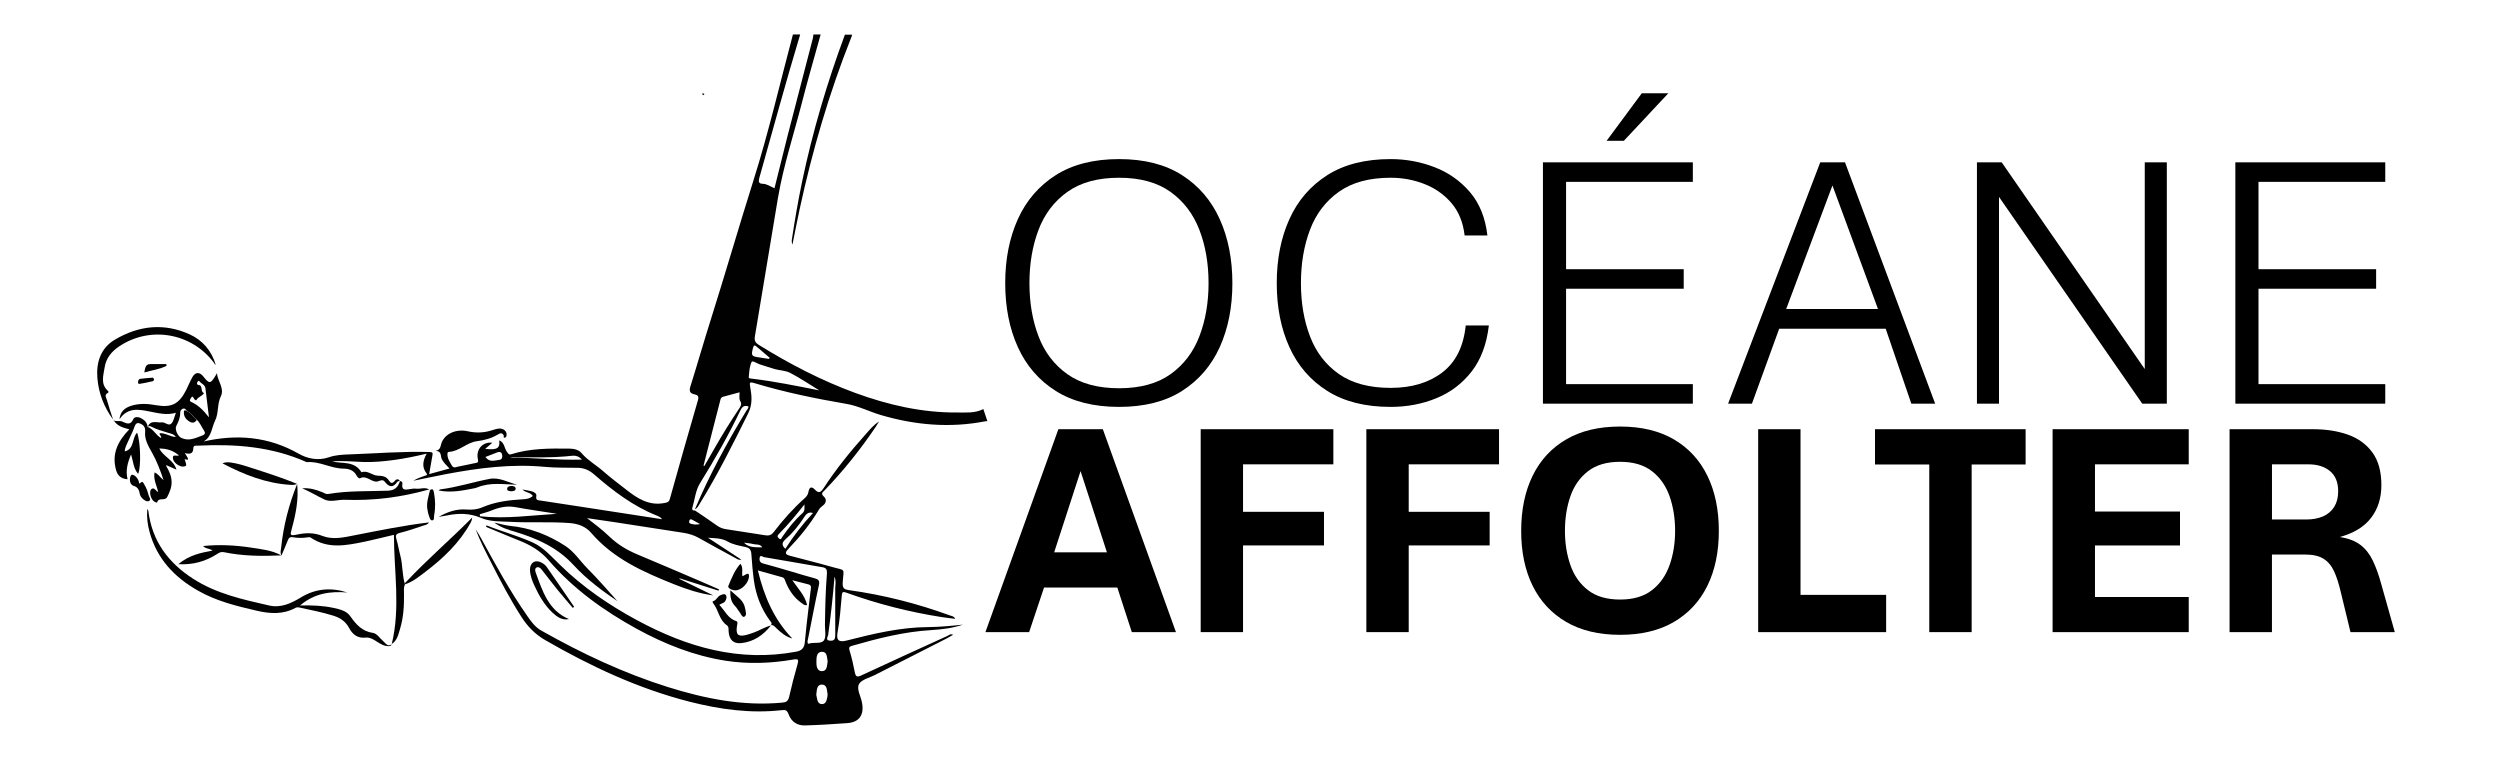
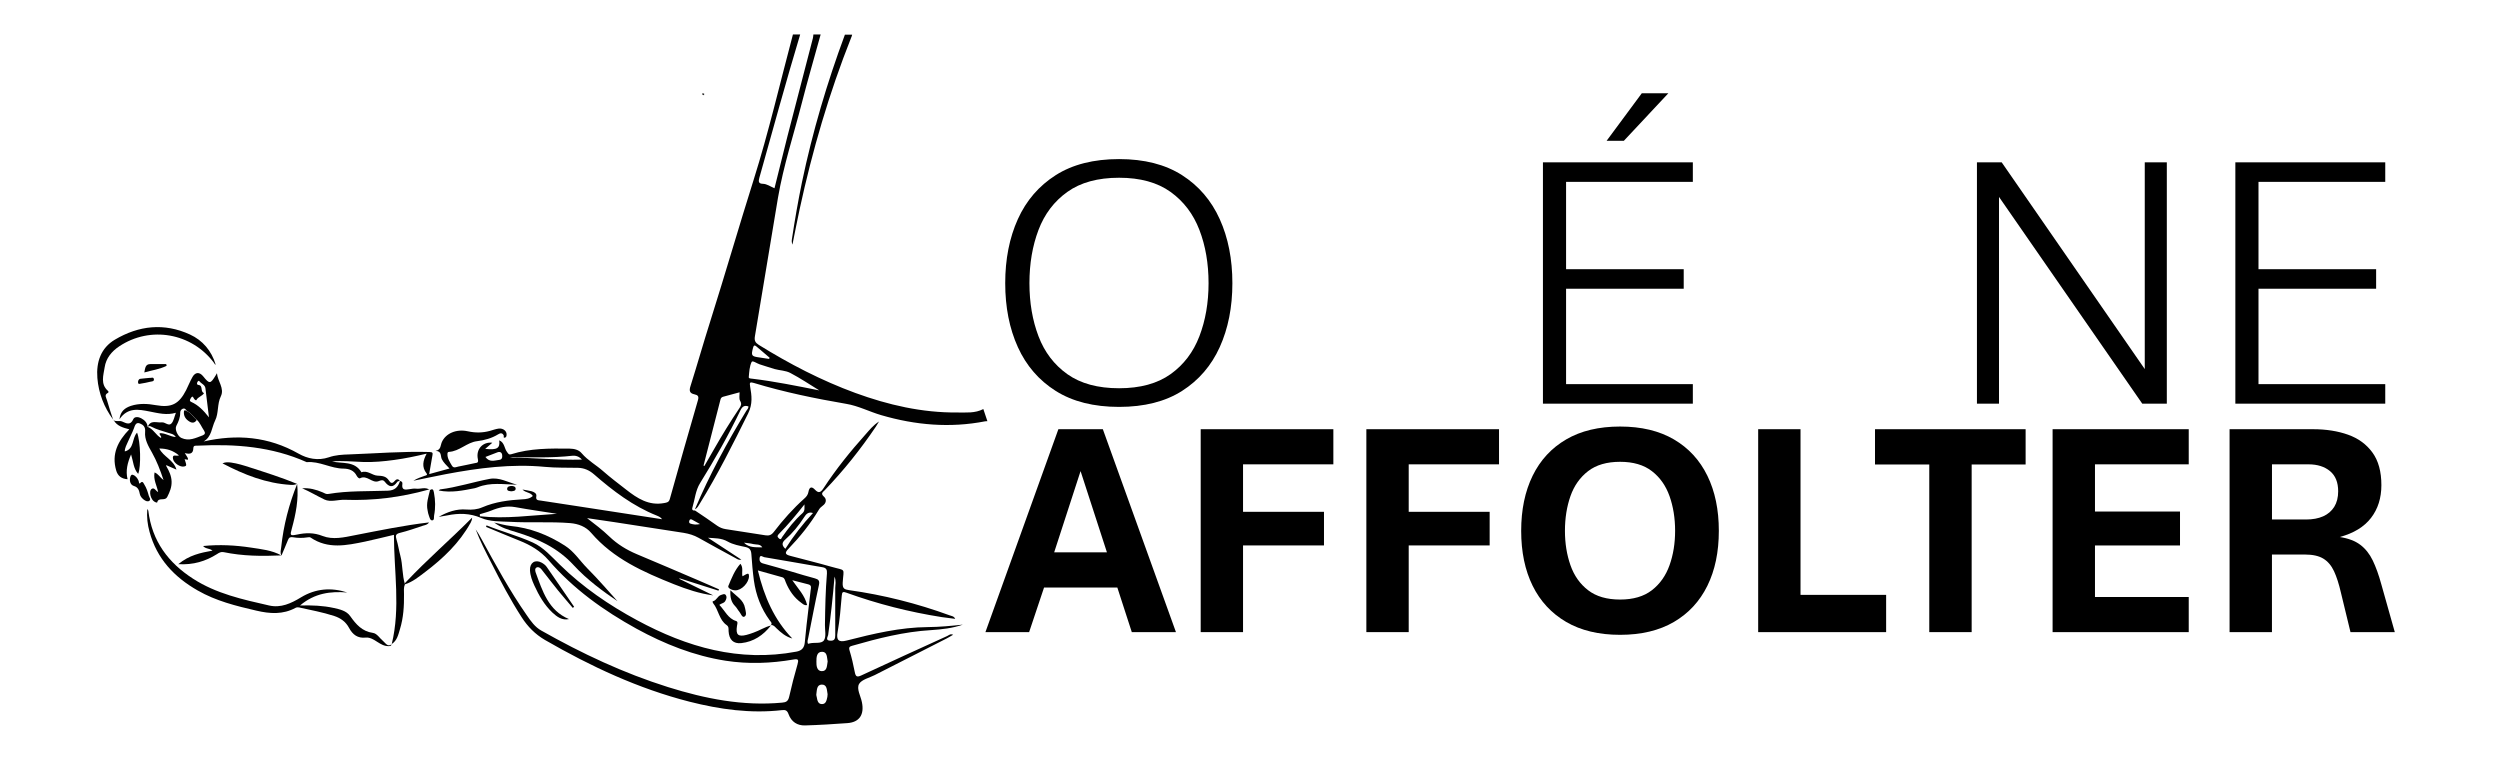
<svg xmlns="http://www.w3.org/2000/svg" version="1.1" id="Layer_1" x="0px" y="0px" viewBox="0 0 813.53 247.24" style="enable-background:new 0 0 813.53 247.24;" xml:space="preserve">
  <style type="text/css">
	.st0{fill:none;}
	.st1{fill:#010101;}
</style>
  <g>
    <g>
      <g>
        <path class="st0" d="M248.66,181.26c6.3,1.06,12.61,2.23,18.94,3.27c1.25,0.23,1.58,0.8,1.48,2.02     c-0.44,5.58-0.54,11.15-0.65,16.76c-0.03,1.69,0.47,3.71-0.29,4.95c-0.78,1.27-3.01,0.7-4.57,1.04c-0.23,0.05-0.44,0.1-0.67,0.16     c-0.31-0.75-0.03-1.3,0.08-1.89c1.14-5.76,2.23-11.49,3.48-17.2c0.34-1.48-0.16-1.89-1.35-2.23c-2.46-0.67-4.9-1.43-7.37-2.13     c-3.14-0.91-6.28-1.87-9.44-2.7c-1.04-0.29-1.27-1.01-1.19-1.79C247.28,180.3,248.17,181.18,248.66,181.26z" />
      </g>
      <g>
-         <path class="st0" d="M248.06,178.12c-2.08-0.08-4.25,0.23-5.94-1.53c1.04,0.13,2.08,0.23,3.09,0.47     C246.14,177.29,247.34,176.98,248.06,178.12z" />
-       </g>
+         </g>
      <g>
        <path class="st0" d="M267.44,222.79c1.79-0.03,1.63,1.87,1.89,3.14c-0.03,0.36-0.03,0.65-0.08,0.88     c-0.26,1.04-0.42,2.31-1.71,2.33c-1.32,0.03-1.53-1.19-1.74-2.28c-0.05-0.26-0.16-0.52-0.1-0.78     C265.86,224.73,265.7,222.81,267.44,222.79z" />
      </g>
      <g>
        <path class="st0" d="M267.41,218.38c-1.58-0.03-1.74-1.84-1.74-3.11c0.03-1.32,0.05-3.22,1.87-3.19     c1.66,0.03,1.53,1.84,1.82,3.14C269.1,216.56,269.26,218.43,267.41,218.38z" />
      </g>
      <g>
        <path class="st0" d="M49.35,138.92c1.74,0.91,3.66,1.35,5.5,2c0.83,0.29,1.79,0.36,2.41,1.35c-1.89-0.1-3.45-1.4-5.24-1.25     c-0.18,0.7,0.73,0.88,0.42,1.56c-1.69-0.93-2.49-2.93-4.33-3.61C48.5,138.56,48.91,138.71,49.35,138.92z" />
      </g>
      <g>
        <path class="st0" d="M225.18,169.12c0.78,0.42,1.53,0.86,2.62,1.45c-1.32,0.31-2.21,0.1-3.06-0.13     c-0.47-0.13-0.54-0.49-0.44-0.93C224.43,168.99,224.77,168.88,225.18,169.12z" />
      </g>
      <g>
        <path class="st0" d="M186.24,148.31c1.09-0.1,2.15,0.16,3.14,1.25c-7.96,0.23-15.69-0.67-23.43-0.65     c0.31-0.05,0.62-0.13,0.91-0.13C173.32,148.83,179.78,149.06,186.24,148.31z" />
      </g>
      <g>
        <path class="st0" d="M156.13,167.97c0-0.23,0-0.44,0-0.67c1.25-0.39,2.49-0.67,3.68-1.17c2.52-1.04,5.06-1.63,7.81-1.14     c4.49,0.83,9.03,1.45,13.54,2.15C172.81,167.72,164.48,168.88,156.13,167.97z" />
      </g>
      <g>
        <path class="st0" d="M269.49,206.63c0.86-6.1,1.53-12.24,2.08-18.99c0.57,1.61,0.23,2.7,0.23,3.74c0.03,5.11-0.03,10.22,0,15.33     c0,1.27-0.34,1.84-1.63,1.79C268.43,208.39,269.41,207.17,269.49,206.63z" />
      </g>
      <g>
        <path class="st0" d="M244.59,117.78c0.29-0.57,1.69,0.49,2.62,0.78c1.63,0.47,3.22,1.09,4.85,1.53c1.69,0.47,3.58,0.47,5.11,1.27     c3.24,1.69,6.3,3.79,9.44,5.68c-7.34-1.45-14.58-2.91-21.87-3.81c-0.44-0.05-1.14-0.03-1.09-0.57     C243.81,120.99,243.91,119.23,244.59,117.78z" />
      </g>
      <g>
        <path class="st0" d="M247.21,116.33c-2.7-0.36-2.83-0.57-2.13-3.19c0.18-0.75,0.47-0.91,1.06-0.42c1.45,1.22,2.88,2.46,4.31,3.68     c-0.05,0.13-0.1,0.26-0.16,0.39C249.26,116.64,248.24,116.46,247.21,116.33z" />
      </g>
      <g>
        <path class="st0" d="M235.3,129.11c1.74-0.47,3.53-0.93,5.37-1.45c0.05,0.96-0.23,2.08,0.18,2.78c0.67,1.09,0.29,1.66-0.29,2.46     c-2.88,4.28-5.55,8.66-8.12,13.13c-1.09,1.89-2.15,3.74-3.24,5.63c-0.1-0.05-0.18-0.08-0.31-0.13c1.84-7.13,3.68-14.29,5.5-21.43     C234.55,129.56,234.83,129.24,235.3,129.11z" />
      </g>
      <g>
        <path class="st0" d="M255.58,175.52c2.33-2.08,4.31-4.49,6.02-7.13c0.73-1.12,1.45-1.89,2.93-1.43     c-3.37,3.58-6.36,7.39-9.03,11.62C254.24,177.39,254.44,176.51,255.58,175.52z" />
      </g>
      <g>
        <path class="st0" d="M261.14,166.96c-2.52,2.28-4.64,4.9-6.59,7.73c-0.26,0.34-0.36,1.17-1.12,0.49     c-0.62-0.52-0.49-0.91,0.03-1.45c2.91-2.91,5.53-6.07,8.3-9.6C261.76,165.35,261.99,166.18,261.14,166.96z" />
      </g>
      <g>
        <path class="st0" d="M250.92,203.54L250.92,203.54L250.92,203.54z" />
      </g>
      <g>
        <path class="st0" d="M57.39,138.58c0.7-1.32,1.25-2.67,1.25-4.2c0-0.57,0.18-1.06,0.75-1.3c0.7-0.31,1.09,0.1,1.4,0.7     c-0.34-0.23-0.83-0.44-0.88,0.1c-0.18,1.27,0.39,2.33,1.4,3.06c0.96,0.73,2,0.93,2.83-0.29c1.04,0.96,1.53,2.33,2.31,3.48     c0.49,0.73,0.34,1.25-0.44,1.56c-2.26,0.83-4.41,2.02-6.95,0.83C57.86,141.98,56.77,139.72,57.39,138.58z" />
      </g>
      <g>
        <path class="st0" d="M163.42,148.05c0.1,0.73,0.05,1.5-1.01,1.61c-1.53,0.16-3.14,0.86-4.46-0.96c1.4-0.52,2.62-1.01,3.84-1.48     C162.64,146.88,163.26,147.14,163.42,148.05z" />
      </g>
      <g>
        <path class="st0" d="M62.24,130.88c-0.75-0.34-0.39-0.83-0.1-1.3c0.57-0.93,0.75-0.1,1.01,0.26c0.18,0.29,0.65,0.65,0.75,0.42     c0.54-1.12,1.89-1.25,2.49-2.28c-1.3-0.34-0.23-2.44-1.79-2.62c-0.54-0.05-0.57-0.44-0.42-0.86c0.13-0.31,0.42-0.73,0.7-0.36     c0.62,0.83,1.84,1.12,1.97,2.36c0.36,2.91,0.73,5.84,1.14,9.39C66.14,133.45,64.48,131.81,62.24,130.88z" />
      </g>
      <g>
        <path class="st1" d="M130.13,156.53l-0.05,0.03c0,0,0-0.03-0.03-0.03C130.11,156.53,130.13,156.53,130.13,156.53     C130.13,156.51,130.13,156.53,130.13,156.53z" />
      </g>
      <g>
        <polygon class="st1" points="48.08,138.97 48.08,138.95 48.11,138.97    " />
      </g>
      <g>
        <path class="st1" d="M36.98,136.85c-0.05-0.03-0.08-0.05-0.13-0.08l0.05-0.05C36.93,136.77,36.95,136.79,36.98,136.85z" />
      </g>
      <g>
        <path class="st1" d="M39.73,137.16c1.35,0.57,2.7,1.43,3.66-0.78c0.39-0.86,1.63-0.75,2.49-0.31c1.14,0.62,2.05,1.43,2.15,2.85     l0,0c0,0,0,0,0,0.03c0,0,0,0,0.03-0.03c1.84,0.67,2.65,2.67,4.33,3.61c0.31-0.67-0.62-0.86-0.42-1.56     c1.82-0.13,3.37,1.14,5.24,1.25c-0.65-1.01-1.58-1.09-2.41-1.35c-1.87-0.62-3.74-1.06-5.5-2c-0.42-0.23-0.83-0.36-1.22,0.05l0,0     c0.91-2.41,2.93-1.27,4.57-1.48c1.09-0.13,2.23,1.35,3.14,0.36c0.75-0.8,0.93-2.15,1.45-3.48c-2.98,0.88-5.76,0.13-8.59-0.42     c-3.45-0.67-7.06-1.45-9.78,2.54c0.31-2.7,1.87-3.71,3.71-4.36c2.7-0.88,5.45-0.73,8.17-0.23c4.98,0.88,7.47-0.29,9.81-4.88     c0.73-1.45,1.3-2.93,2.1-4.33c0.93-1.61,2.31-1.63,3.48-0.16c2.02,2.52,2.33,2.52,4.07-0.36c0.13-0.23,0.26-0.42,0.39-0.67     c0.23,2.62,2.52,4.95,1.27,7.5c-1.25,2.54-0.65,5.47-1.87,7.91c-1.14,2.31-1.09,5.29-3.74,6.8c10.82-2.44,21.06-1.63,30.92,3.97     c2.83,1.61,6.3,2.39,9.86,1.17c2.08-0.73,4.36-0.86,6.62-0.93c8.69-0.31,17.38-1.04,26.1-0.78c1.04,0.03,1.12,0.31,0.96,1.09     c-0.34,1.97-0.7,3.94-1.06,6.1c2.23-0.62,4.31-1.17,6.62-1.82c-1.06-1.09-1.92-1.92-2.49-3.01c-0.52-0.96,0.05-2.7-2.05-2.72     c1.82-0.34,1.58-1.87,2.05-2.88c1.25-2.8,4.67-4.33,8.46-3.5c2.44,0.54,4.77,0.52,7.16-0.13c0.93-0.26,1.89-0.62,2.85-0.75     c1.5-0.18,2.7,0.83,2.59,2.05c-0.03,0.42-0.13,0.86-0.62,0.91c-0.57,0.05-0.18-0.47-0.31-0.73c-0.44-0.93-1.14-0.78-1.82-0.36     c-2.13,1.3-4.44,1.92-6.87,2.23c-3.29,0.39-5.71,3.29-9.13,3.48c-0.29,0-0.47,0.23-0.49,0.52c-0.1,1.53,0.73,2.7,1.43,3.92     c0.57,1.01,1.43,0.47,2.1,0.34c1.82-0.31,3.58-0.78,5.4-1.12c0.8-0.13,1.22-0.13,0.96-1.35c-0.67-3.19,1.61-5.66,4.72-5.29     c-0.75,0.65-1.48,1.25-2.33,2c3.89,0.42,4.88-0.18,4.57-2.78c1.79,0.73,1.63,2.7,2.59,3.87c0.42,0.52,0.52,0.88,1.25,0.67     c6.23-1.97,12.66-1.92,19.07-1.84c1.5,0.03,2.98,0.36,3.94,1.53c2.02,2.36,4.72,3.81,7,5.84c2.39,2.1,4.95,4.02,7.45,5.97     c3.63,2.85,7.39,5.29,12.32,4.38c1.04-0.18,1.61-0.26,1.92-1.43c2.98-10.69,6.02-21.38,9.11-32.01c0.39-1.3,0-1.71-1.12-1.95     c-1.61-0.34-1.79-1.19-1.27-2.75c2.21-7,4.2-14.06,6.41-21.01c4.83-15.31,9.29-30.71,14.11-46.02     c4.9-15.54,8.59-31.52,12.79-47.32c0.78,0,1.58,0,2.36,0c-4.67,15.49-8.92,31.13-13.31,46.72c-0.31,1.12-0.23,1.84,1.14,1.87     c1.37,0.03,2.44,0.88,3.81,1.45c1.43-5.63,2.78-11.23,4.2-16.84c2.75-10.69,5.55-21.35,8.3-32.01c0.1-0.39,0.1-0.8,0.16-1.19     c0.78,0,1.58,0,2.36,0c-2.05,7.45-4.23,14.89-6.15,22.39c-2.62,10.22-5.94,20.26-7.73,30.71c-2.54,14.99-4.95,30.04-7.5,45.03     c-0.26,1.48,0.08,2.13,1.25,2.88c9.99,6.2,20.39,11.6,31.41,15.64c10.74,3.92,21.76,6.46,33.2,6.36     c2.83-0.03,5.71,0.31,8.46-1.12l1.32,3.94c-0.26,0-0.47,0-0.73,0.05c-11.41,2.23-22.67,1.25-33.8-2     c-3.84-1.12-7.5-3.04-11.39-3.68c-10.14-1.74-20.21-3.81-30.07-6.8c-1.22-0.36-1.48-0.23-1.22,1.14     c0.52,2.98,0.88,5.66-0.65,8.79c-4.95,9.99-9.91,19.9-15.75,29.37c-0.42,0.67-0.75,1.45-1.56,1.79     c4.7-11.15,10.48-21.74,16.71-32.01c0.29-0.44,0.73-0.8,0.7-1.45c-1.25-0.42-1.97-0.03-2.59,1.25     c-3.92,8.17-8.38,16.03-13.13,23.68c-1.53,2.46-1.71,5.34-2.52,8.02c-0.23,0.7,0.16,1.01,0.83,0.91     c2.44,1.63,4.88,3.27,7.26,4.98c0.83,0.57,1.71,0.93,2.7,1.09c4.33,0.67,8.66,1.32,13,2.02c1.14,0.18,1.92-0.08,2.7-1.09     c3.01-3.94,6.28-7.6,9.96-10.9c0.67-0.57,1.17-1.25,1.32-2.15c0.29-1.61,1.04-1.87,2.13-0.7c1.19,1.27,1.87,0.88,2.78-0.49     c4.07-6.23,8.72-11.98,13.67-17.51c1.22-1.35,2.36-2.88,4.38-4.2c-0.52,0.88-0.75,1.27-1.01,1.66     c-4.98,7.39-10.53,14.32-16.65,20.7c-0.65,0.65-1.43,1.09-0.23,2.13c0.91,0.8,0.73,2.08-0.39,2.88     c-0.54,0.39-1.01,0.83-1.35,1.43c-2.78,4.62-6.1,8.74-9.83,12.61c-1.27,1.32-1.17,1.87,0.67,2.33c4.36,1.17,8.74,2.23,13.1,3.48     c5.11,1.48,4.18,0.18,3.87,5.27c-0.1,2,0.67,2.15,2.08,2.39c11.18,1.56,22.1,4.31,32.74,8.2c0.57,0.23,1.4,0.23,1.79,1.14     c-1.56-0.18-2.98-0.36-4.38-0.57c-10.56-1.66-20.91-4.28-31-7.94c-1.09-0.39-1.43-0.34-1.53,0.96     c-0.34,3.97-0.65,7.96-1.35,11.86c-0.49,2.59,0.31,3.42,2.93,2.75c8.72-2.23,17.43-4.31,26.49-4.38     c3.79-0.03,7.55-0.39,11.34-0.8c-3.4,1.19-6.93,1.56-10.4,1.79c-8.74,0.52-17.2,2.67-25.58,5.08c-0.78,0.23-1.22,0.39-0.91,1.48     c0.7,2.31,1.25,4.67,1.71,7.06c0.29,1.5,0.7,1.79,2.13,1.12c9.31-4.33,18.63-8.59,27.99-12.84c0.52-0.26,1.04-0.8,1.89-0.39     c-0.78,0.44-1.45,0.88-2.13,1.22c-7.81,3.97-15.62,7.94-23.4,11.91c-1.74,0.88-4.2,1.43-5.06,2.85     c-0.93,1.61,0.52,3.94,0.91,5.97c0.83,4.02-0.8,6.54-4.77,6.8c-4.59,0.34-9.13,0.62-13.72,0.75c-2.49,0.08-4.46-1.14-5.37-3.63     c-0.42-1.19-0.96-1.5-2.13-1.35c-10.22,1.17-20.23-0.23-30.14-2.75c-16.63-4.25-32.09-11.47-47.01-20.08     c-3.19-1.87-5.6-4.31-7.6-7.42c-3.66-5.68-6.82-11.67-9.88-17.72c-1.82-3.55-3.66-7.11-5.08-10.87c0.7,1.01,1.3,2.02,1.87,3.09     c4.64,8.46,9.24,16.94,14.76,24.85c1.32,1.92,2.67,3.87,4.77,5.03c13.18,7.45,26.8,13.85,41.19,18.37     c12.11,3.79,24.38,6.25,37.15,5.06c1.3-0.1,1.95-0.47,2.28-1.89c0.8-3.55,1.71-7.06,2.72-10.56c0.39-1.43,0.36-1.89-1.32-1.58     c-7.34,1.27-14.73,1.53-22.1,0.39c-10.27-1.61-19.85-5.42-28.95-10.4c-10.69-5.89-20.57-12.94-28.69-22.36     c-2.59-2.98-5.86-4.9-9.47-6.33c-3.63-1.43-7.21-2.98-10.82-4.46c0.05-0.16,0.1-0.34,0.16-0.49c4.98,2,10.17,3.37,15.05,5.58     c3.55,1.61,6.07,4.59,8.85,7.26c7.47,7.32,15.95,13.1,25.09,18.03c16.27,8.79,33.26,13.7,51.83,10.22     c1.82-0.34,2.59-1.3,2.75-3.06c0.18-1.89,0.36-3.74,0.57-5.63c0.44-3.74,0.91-7.5,1.32-11.23c0.08-0.73,0.47-1.66-0.73-1.97     c-1.63-0.39-3.27-0.83-5.24-1.35c1.92,2.78,4.1,4.95,4.83,8.07c-0.88,0.23-1.35-0.34-1.87-0.7c-2.39-1.69-3.99-4.05-5.11-6.77     c-0.26-0.62-0.31-1.32-1.09-1.56c-2.54-0.73-5.14-1.43-7.96-2.23c2.05,8.51,5.29,16.03,11.21,22.15     c-2.1-0.54-3.71-1.92-5.21-3.37c-0.49-0.49-0.93-1.06-1.71-1.01c0.44-0.67-0.1-1.06-0.42-1.5c-2.83-3.87-4.49-8.22-5.16-12.97     c-0.39-2.85-0.62-5.78-0.83-8.66c-0.1-1.3-0.57-1.97-1.92-2.26c-1.97-0.42-4.05-0.78-5.81-1.79c-2.05-1.17-4.2-1.04-6.38-1.22     c3.55,2.33,7.08,4.64,10.87,7.13c-0.93,0.18-1.32-0.18-1.79-0.44c-4.05-2.23-8.12-4.38-12.14-6.67c-1.53-0.86-3.11-1.32-4.8-1.61     c-7.52-1.14-15.02-2.33-22.52-3.48c-3.01-0.47-5.97-0.88-8.98-1.32c2.52,1.95,5.01,3.81,7.24,5.97c2.62,2.52,5.63,4.36,8.95,5.76     c6.72,2.83,13.44,5.68,20.13,8.56c2.23,0.93,4.41,1.95,6.62,2.88c-0.05,0.13-0.1,0.29-0.16,0.44c-4.23-1.32-8.43-2.67-12.66-4.02     c-0.03,0.05-0.05,0.1-0.08,0.18c3.66,1.79,7.37,3.58,11.03,5.37c-4.46-0.57-8.66-2-12.79-3.63c-9.91-3.97-19.66-8.25-26.95-16.73     c-1.71-2-4.12-2.93-6.82-3.16c-6.56-0.52-13.1-0.05-19.64-0.42c-3.14-0.16-6.38,0-9.31-1.25c-3.68-1.58-7.34-1.61-11.08-0.83     c-0.91,0.18-1.84,0.31-2.75,0.47c2.83-1.61,5.78-2.65,9-2.39c1.82,0.13,3.55,0,5.21-0.73c4.18-1.79,8.56-2.33,13.02-2.59     c1.17-0.05,2.41-0.18,3.4-1.09c-0.8-1.27-2.31-0.96-3.37-2.1c1.19,0.23,2.1,0.34,2.98,0.57c0.75,0.23,1.69,0.67,1.53,1.58     c-0.29,1.45,0.65,1.32,1.43,1.45c4.07,0.65,8.17,1.25,12.24,1.87c9.05,1.4,18.08,2.78,27.26,4.2c-0.52-0.7-1.14-0.93-1.74-1.19     c-7.68-3.06-14.22-8.02-20.44-13.44c-1.53-1.32-3.19-2.05-5.16-2.1c-3.61-0.08-7.21,0.03-10.79-0.31     c-10.9-1.04-21.58,0.36-32.22,2.36c-3.53,0.67-7.06,1.45-10.58,2.15c1.17-0.73,2.39-1.17,3.61-1.58     c0.42-0.13,1.14-0.23,0.65-0.83c-1.63-2.08-1.14-4.18,0.05-6.41c-3.66,0.88-7.06,1.58-10.51,2.05c-3.4,0.47-6.77,0.78-10.19,0.67     c-3.37-0.1-6.72-0.49-10.09-0.18c3.32,0.83,7.26-0.29,9.57,3.53c1.97-0.73,3.53,1.01,5.16,1.09c1.69,0.08,2.88,0.18,3.81,1.63     c0.54,0.86,1.09,1.04,1.82,0.13c0.44-0.52,1.12-0.93,1.69-0.05c-0.31,0.08-0.7,0.1-0.83,0.34c-1.43,2.05-2.72,1.66-4.05-0.05     c-0.62-0.78-1.25-0.49-2.08-0.18c-2.08,0.75-3.71-2.15-5.99-0.96c-0.34,0.16-0.83-0.36-1.06-0.78c-0.91-1.82-2.54-2.33-4.28-2.36     c-4.12,0-7.83-2.49-12.01-2.1c-11.34-5.08-23.27-5.97-35.44-5.37c-0.65,0.03-1.43-0.18-1.45,0.83c-0.05,1.89-1.19,2-2.78,1.58     c0.31,0.47,0.49,0.73,0.65,1.04c0.13,0.34,0.52,0.62,0.36,1.14c-0.36-0.05-0.7-0.13-1.06-0.18c0.7,2.1,0.67,2.15-0.1,2.36     c-1.3,0.34-3.4-1.06-3.68-2.44c-0.36-1.84,1.25-0.73,1.92-1.17c-1.92-1.61-3.99-2.23-6.38-2.23c1.32,2.7,4.64,3.63,5.58,6.87     c-1.19-0.52-2.21-0.96-3.37-1.48c0.08,0.36,0.08,0.42,0.13,0.47c0.88,1.5,1.61,3.11,1.66,4.9c0.05,1.82-0.57,3.32-1.4,4.95     c-0.8,1.58-2.88-0.03-3.29,1.84c0,0.03-0.26,0.05-0.36,0c-1.04-0.36-1.53-1.22-1.82-2.26c-0.18-0.8-0.23-1.82,0.49-2.21     c0.78-0.42,1.22,0.7,2,1.09c-0.42-2.13-1.61-4.02-1.17-6.38c1.22,0.44,1.74,1.58,2.93,2.49c-1.12-3.37-2.23-6.23-3.74-8.92     c-1.19-2.1-2.49-4.31-2.26-6.77c0.16-1.71-0.67-2.33-1.71-2.75c-1.25-0.49-1.58,0.57-1.95,1.63c-0.52,1.45-1.3,2.8-1.89,4.23     c-0.44,1.06-1.09,2.08-1.06,3.24c3.16-0.78,2.26-4.31,3.99-6.1c1.14,2.8,1.35,11.13,0.36,13.41c-1.56-1.71-1.58-4.05-2.31-6.33     c-1.17,2.75-1.82,5.29-1.14,8.07c-1.95-0.13-3.19-1.04-3.71-2.88c-1.56-5.37,0.57-9.52,4.28-13.36     c-2.13-0.54-3.99-1.09-5.06-2.93C37.86,137.29,38.85,136.79,39.73,137.16z M246.12,112.72c-0.57-0.49-0.86-0.34-1.06,0.42     c-0.7,2.62-0.54,2.83,2.13,3.19c1.04,0.13,2.05,0.31,3.09,0.47c0.05-0.13,0.1-0.26,0.16-0.39     C249,115.18,247.57,113.94,246.12,112.72z M244.74,123.23c7.34,0.88,14.55,2.36,21.87,3.81c-3.14-1.92-6.2-3.99-9.44-5.68     c-1.53-0.8-3.42-0.8-5.11-1.27c-1.63-0.44-3.22-1.06-4.85-1.53c-0.91-0.29-2.33-1.35-2.62-0.78c-0.7,1.45-0.78,3.22-0.93,4.88     C243.57,123.2,244.3,123.17,244.74,123.23z M229.2,151.66c1.09-1.89,2.15-3.74,3.24-5.63c2.54-4.46,5.24-8.85,8.12-13.13     c0.54-0.8,0.91-1.43,0.29-2.46c-0.42-0.7-0.16-1.82-0.18-2.78c-1.87,0.49-3.61,0.96-5.37,1.45c-0.47,0.13-0.75,0.44-0.86,0.96     c-1.84,7.13-3.66,14.29-5.5,21.43C229.02,151.58,229.12,151.61,229.2,151.66z M261.78,164.14c-2.78,3.53-5.4,6.69-8.3,9.6     c-0.52,0.52-0.65,0.88-0.03,1.45c0.75,0.67,0.86-0.16,1.12-0.49c1.95-2.8,4.05-5.47,6.59-7.73     C261.99,166.18,261.76,165.35,261.78,164.14z M264.56,166.94c-1.5-0.47-2.23,0.31-2.93,1.43c-1.71,2.65-3.68,5.06-6.02,7.13     c-1.14,1.01-1.35,1.87-0.05,3.09C258.23,174.36,261.21,170.54,264.56,166.94z M271.8,206.7c-0.05-5.11,0.03-10.22,0-15.33     c0-1.06,0.36-2.13-0.23-3.74c-0.57,6.74-1.22,12.89-2.08,18.99c-0.08,0.57-1.06,1.82,0.7,1.87     C271.46,208.55,271.82,207.98,271.8,206.7z M267.54,212.1c-1.82-0.03-1.87,1.84-1.87,3.19c-0.03,1.3,0.13,3.09,1.74,3.11     c1.82,0.03,1.66-1.84,1.92-3.16C269.07,213.92,269.23,212.13,267.54,212.1z M265.78,226.84c0.18,1.09,0.42,2.31,1.74,2.28     c1.3-0.03,1.48-1.3,1.71-2.33c0.05-0.26,0.05-0.52,0.08-0.88c-0.26-1.27-0.1-3.16-1.89-3.14c-1.74,0.03-1.58,1.95-1.79,3.27     C265.62,226.32,265.73,226.58,265.78,226.84z M248.32,183.36c3.16,0.83,6.3,1.79,9.44,2.7c2.44,0.73,4.88,1.48,7.37,2.13     c1.19,0.34,1.69,0.73,1.35,2.23c-1.25,5.71-2.33,11.47-3.48,17.2c-0.1,0.57-0.39,1.14-0.08,1.89c0.23-0.05,0.44-0.1,0.67-0.16     c1.56-0.36,3.79,0.23,4.57-1.04c0.75-1.22,0.26-3.24,0.29-4.95c0.08-5.58,0.18-11.18,0.65-16.76c0.08-1.22-0.23-1.82-1.48-2.02     c-6.3-1.06-12.61-2.23-18.94-3.27c-0.47-0.08-1.35-0.96-1.5,0.31C247.08,182.37,247.28,183.1,248.32,183.36z M248.06,178.12     c-0.7-1.17-1.89-0.83-2.88-1.06c-1.01-0.26-2.05-0.34-3.09-0.47C243.81,178.35,245.96,178.04,248.06,178.12z M224.74,170.41     c0.86,0.26,1.74,0.42,3.06,0.13c-1.09-0.62-1.84-1.04-2.62-1.45c-0.42-0.23-0.75-0.1-0.88,0.39     C224.17,169.92,224.25,170.28,224.74,170.41z M167.64,165.02c-2.78-0.49-5.27,0.1-7.81,1.14c-1.19,0.49-2.46,0.78-3.68,1.17     c0,0.23,0,0.44,0,0.67c8.35,0.91,16.68-0.29,25.09-0.8C176.67,166.47,172.16,165.85,167.64,165.02z M189.36,149.56     c-0.96-1.09-2.05-1.35-3.14-1.25c-6.43,0.73-12.92,0.49-19.38,0.47c-0.31,0-0.62,0.08-0.91,0.13     C173.69,148.91,181.39,149.79,189.36,149.56z M162.4,149.66c1.04-0.1,1.09-0.88,1.01-1.61c-0.13-0.91-0.78-1.17-1.61-0.83     c-1.22,0.47-2.44,0.93-3.84,1.48C159.29,150.54,160.87,149.84,162.4,149.66z M68,135.81c-0.44-3.55-0.8-6.46-1.14-9.39     c-0.13-1.25-1.35-1.53-1.97-2.36c-0.26-0.36-0.54,0.05-0.7,0.36c-0.16,0.42-0.13,0.8,0.42,0.86c1.58,0.16,0.47,2.26,1.79,2.62     c-0.57,1.04-1.92,1.19-2.49,2.28c-0.1,0.23-0.54-0.1-0.75-0.42c-0.26-0.36-0.44-1.19-1.01-0.26c-0.29,0.47-0.65,0.96,0.1,1.3     C64.48,131.81,66.14,133.45,68,135.81z M59,142.5c2.52,1.19,4.7,0,6.95-0.83c0.78-0.29,0.93-0.8,0.44-1.56     c-0.78-1.14-1.27-2.49-2.31-3.48c-1.17-0.88-1.87-2.33-3.29-2.88c-0.31-0.57-0.7-1.01-1.4-0.7c-0.54,0.26-0.75,0.73-0.75,1.3     c0,1.53-0.54,2.85-1.25,4.2C56.77,139.72,57.86,141.98,59,142.5z" />
      </g>
      <g>
        <path class="st1" d="M250.92,203.54c0-0.03-0.03-0.03-0.03-0.03l0,0l0,0c0.03,0,0.05,0,0.08,0     C250.94,203.51,250.94,203.54,250.92,203.54L250.92,203.54z" />
      </g>
      <g>
        <path class="st1" d="M260.23,68c-0.83,3.87-1.58,7.76-2.36,11.6c-0.26-0.65-0.26-1.25-0.16-1.84c0.93-6.2,2-12.35,3.27-18.5     c3.42-16.34,8.15-32.32,13.96-47.97c0.78,0,1.58,0,2.36,0c-0.08,0.31-0.16,0.65-0.31,0.93C269.8,30.33,264.35,48.96,260.23,68z" />
      </g>
      <g>
        <path class="st1" d="M48.26,166.16c1.19,9.94,6.54,16.99,14.55,22.15c7.57,4.9,16.19,6.77,24.75,8.72     c3.81,0.88,7.16-0.67,10.4-2.65c4.75-2.88,9.83-3.27,15.05-1.58c-5.42-0.42-10.56,0.16-15.38,4.23c4.02-0.1,7.5,0.05,10.92,0.8     c2,0.44,4.18,0.91,5.4,2.65c1.92,2.72,3.89,4.98,7.39,5.47c1.35,0.18,2.26,1.79,3.37,2.7c0.75,0.62,1.4,1.95,2.7,1.04     c-0.08,0.57-0.52,0.54-0.96,0.57c-1.4,0.03-2.52-0.65-3.63-1.35c-1.17-0.75-2.39-1.56-3.81-1.43c-2.59,0.29-4.23-0.93-5.42-3.14     c-1.06-2-2.72-3.19-4.83-3.89c-3.74-1.22-7.6-1.92-11.44-2.78c-0.42-0.08-0.78-0.05-1.14,0.13c-4.12,2.23-8.33,1.95-12.76,0.91     c-6.62-1.53-13.13-3.14-19.09-6.56c-7.55-4.31-13.28-10.27-15.67-19.09c-0.65-2.36-0.96-4.77-0.73-7.47     C48.08,165.98,48.24,166.05,48.26,166.16z" />
      </g>
      <g>
        <path class="st1" d="M127.38,209.61l0.03,0.03c-0.03,0.03-0.03,0.03-0.05,0.03C127.38,209.66,127.38,209.64,127.38,209.61     L127.38,209.61z" />
      </g>
      <g>
        <path class="st1" d="M96.64,157.44L96.64,157.44L96.64,157.44z" />
      </g>
      <g>
        <path class="st1" d="M127.43,209.56c0,0.03-0.03,0.05-0.03,0.08l-0.03-0.03l0,0C127.41,209.58,127.41,209.58,127.43,209.56z" />
      </g>
      <g>
        <path class="st1" d="M128.19,174.04c-3.32,0.78-6.38,1.56-9.44,2.21c-5.99,1.22-11.98,2.54-17.67-1.32     c-0.23-0.16-0.65-0.13-0.93-0.08c-1.63,0.26-3.27,0.26-4.88-0.03c-0.73-0.1-1.22,0.03-1.53,0.83c-0.67,1.71-1.45,3.45-2.15,5.14     l0,0l0,0l0,0c-0.52-0.88-0.18-1.84-0.08-2.75c0.75-7.11,2.54-13.96,5.19-20.57l0,0c0.52,5.01-0.44,9.81-1.74,14.55     c-0.62,2.21-0.57,2.39,1.63,1.95c2.85-0.62,5.5-0.7,8.38,0.44c3.32,1.3,6.95,0.47,10.43-0.23c8.02-1.56,16.03-3.22,24.2-4.18     c-0.49,0.78-1.27,0.86-1.92,1.06c-2.49,0.83-4.98,1.71-7.5,2.33c-1.45,0.36-1.53,0.91-1.14,2.21c0.52,1.71,0.78,3.53,1.25,5.27     c0.8,3.04,0.54,6.25,1.5,9.29h-0.03c-0.44,1.04-0.31,2.1-0.29,3.19c0.05,3.87-0.18,7.68-1.32,11.39     c-0.54,1.79-0.93,3.71-2.67,4.83C130.37,197.78,128.19,185.95,128.19,174.04z" />
      </g>
      <g>
        <path class="st1" d="M37.37,110.54c7.81-4.64,16.08-5.53,24.44-1.69c4.1,1.89,7,5.24,8.38,9.81c-0.34-0.03-0.36-0.31-0.49-0.49     c-7.26-9.83-20.78-12.22-30.9-5.47c-2.46,1.63-4.31,3.87-4.75,6.85c-0.39,2.59-1.43,5.4,1.06,7.63c0.23,0.18,0.29,0.52,0,0.67     c-1.35,0.67-0.47,1.66-0.29,2.41c0.57,2.1,1.3,4.18,1.97,6.25c-2.93-3.99-4.7-8.51-5.11-13.52     C31.27,117.73,32.88,113.21,37.37,110.54z" />
      </g>
      <g>
        <path class="st1" d="M36.87,136.77c-0.03-0.08-0.05-0.16-0.08-0.26c0.05,0.05,0.08,0.13,0.13,0.18L36.87,136.77z" />
      </g>
      <g>
        <path class="st1" d="M183.81,177.55c2.98,1.89,4.85,4.88,7.26,7.34c3.68,3.68,7.08,7.68,9.86,10.74     c-4.51-3.06-9.86-6.93-14.29-11.75c-5.21-5.68-11.75-8.61-18.73-10.74c-2.39-0.73-4.77-1.35-7.11-3.09     c1.97,0.42,3.58,0.91,5.24,1.09C172.49,171.76,178.33,174.04,183.81,177.55z" />
      </g>
      <g>
        <path class="st1" d="M130.13,156.56h-0.03c0,0,0.03-0.03,0.05-0.03l0,0C130.13,156.53,130.13,156.56,130.13,156.56z" />
      </g>
      <g>
        <path class="st1" d="M130.94,157.44c-0.34,2.23,1.01,1.92,2.33,1.74c0.7-0.1,1.45-0.26,2.13-0.16c1.45,0.18,3.01-0.65,4.36,0.36     c-0.13-0.03-0.29-0.05-0.39-0.03c-8.9,2.49-17.93,3.63-27.16,3.29c-2.23-0.08-4.62,0.86-6.62-0.08     c-2.44-1.17-4.77-2.59-7.26-3.66c2.36-0.18,4.57,0.42,6.67,1.32c0.57,0.26,1.14,0.67,1.87,0.52c6.41-1.09,12.89-0.83,19.35-1.06     c2.26-0.08,3.32-1.17,3.94-3.16C130.65,156.61,131.04,156.9,130.94,157.44z" />
      </g>
      <g>
        <path class="st1" d="M139.94,159.44c-0.03,0.03-0.05,0.05-0.05,0.05l0,0l0,0c-0.03-0.03-0.08-0.05-0.1-0.08     C139.81,159.41,139.89,159.41,139.94,159.44L139.94,159.44z" />
      </g>
      <g>
        <path class="st1" d="M130.13,156.53C130.13,156.53,130.13,156.51,130.13,156.53L130.13,156.53z" />
      </g>
      <g>
        <polygon class="st1" points="91.51,180.76 91.53,180.76 91.53,180.76    " />
      </g>
      <g>
        <path class="st1" d="M72.75,179.67c-0.83-0.16-1.45,0.18-2.15,0.65c-3.68,2.31-7.63,3.55-12.58,3.27     c3.53-2.93,7.24-3.71,11.13-4.41c-0.96-0.8-2.21-0.49-3.06-1.5c5.34-0.54,10.48-0.26,15.62,0.52c3.32,0.52,6.74,0.83,9.83,2.54     C85.23,181.02,78.98,180.97,72.75,179.67z" />
      </g>
      <g>
        <path class="st1" d="M91.53,180.76L91.53,180.76L91.53,180.76z" />
      </g>
      <g>
        <path class="st1" d="M250.92,203.54c-0.03,0-0.05,0.03-0.1,0.03c0.03-0.03,0.03-0.05,0.05-0.08L250.92,203.54L250.92,203.54z" />
      </g>
      <g>
        <path class="st1" d="M241.27,209.27c-2.65,0.31-4.02-1.14-4.18-3.87c-0.03-0.73,0.13-1.48-0.65-2c-2.44-1.69-2.59-4.9-4.36-7.08     c-0.13-0.16-0.34-0.62-0.05-0.67c1.14-0.29,1.45-1.63,2.49-2c0.54-0.16,1.22-0.57,1.63-0.05c0.47,0.65,0.23,1.4-0.18,2.05     c-0.44,0.7-1.32,0.67-1.89,1.19c1.82,1.87,2.8,4.44,5.45,5.24c0.73,0.23,0.36,1.04,0.29,1.61c-0.44,2.85,0.34,3.61,3.11,2.91     c0.75-0.18,1.5-0.47,2.26-0.73c1.95-0.67,3.68-1.84,5.68-2.33C248.37,206.73,245.23,208.83,241.27,209.27z" />
      </g>
      <g>
        <path class="st1" d="M250.92,203.54l-0.03-0.03l0,0C250.89,203.49,250.92,203.51,250.92,203.54z" />
      </g>
      <g>
        <path class="st1" d="M185.15,201.46c-2.26,0.49-3.89-0.73-5.42-2.15c-2.59-2.46-4.36-5.53-5.84-8.77     c-0.73-1.58-1.35-3.22-1.43-5.01c-0.08-2.44,1.69-3.58,3.79-2.44c0.62,0.34,1.25,0.8,1.66,1.4c3.01,4.31,5.94,8.64,8.92,12.97     c-0.13,0.1-0.29,0.26-0.44,0.36c-1.63-1.92-3.29-3.84-4.88-5.78c-1.82-2.23-3.5-4.51-5.29-6.74c-0.36-0.44-0.91-0.91-1.53-0.67     c-0.73,0.31-0.54,1.12-0.39,1.61C176.52,192.33,178.49,198.69,185.15,201.46z" />
      </g>
      <g>
        <path class="st1" d="M131.74,190.15L131.74,190.15c0,0.03,0,0.03,0.03,0.05C131.74,190.18,131.72,190.15,131.74,190.15v0.05     C131.74,190.18,131.74,190.15,131.74,190.15z" />
      </g>
      <g>
        <path class="st1" d="M132.16,189.35c6.8-7.24,14.35-13.72,21.48-20.91c-0.05,0.75-0.23,1.17-0.49,1.66     c-3.66,6.59-8.92,11.57-14.76,16.01c-2.08,1.56-4.1,3.27-6.67,4.05C131.69,189.77,131.97,189.56,132.16,189.35z" />
      </g>
      <g>
-         <path class="st1" d="M131.74,190.18l-0.03-0.03h0.03V190.18z" />
-       </g>
+         </g>
      <g>
        <path class="st1" d="M96.64,157.44L96.64,157.44L96.64,157.44z" />
      </g>
      <g>
        <path class="st1" d="M94.54,157.78c-7.89-0.47-15.05-3.27-22.15-7c1.04-0.47,1.92-0.36,2.8-0.26c2.08,0.29,4.07,0.91,6.07,1.56     c5.16,1.66,10.32,3.29,15.38,5.37C95.99,157.81,95.27,157.83,94.54,157.78z" />
      </g>
      <g>
        <path class="st1" d="M96.64,157.44L96.64,157.44L96.64,157.44z" />
      </g>
      <g>
        <path class="st1" d="M155.4,158.58c-0.31,0.1-0.62,0.23-0.93,0.29c-3.81,0.75-7.63,1.56-11.7,0.75c0.23-0.18,0.31-0.34,0.42-0.36     c5.47-0.67,10.71-2.39,16.11-3.42c3.14-0.62,5.99,1.12,8.98,1.89C163.91,157.65,159.58,156.87,155.4,158.58z" />
      </g>
      <g>
        <path class="st1" d="M237.01,190.67c1.04-2.46,2.02-5.06,3.92-7.21c1.06,1.3,0.36,2.72,0.67,4.07c0.44-0.26,0.83-0.44,1.22-0.67     c0.7-0.36,0.91-0.13,0.91,0.65c-0.03,2.1-2.41,4.67-4.49,4.59C238.26,192.1,236.7,191.4,237.01,190.67z" />
      </g>
      <g>
        <path class="st1" d="M43.2,154.51c0.91,0.26,1.5,1.04,1.89,1.92c0.05,0.1,0.08,0.26,0.1,0.39c0.05,0.52,0.18,0.8,0.7,0.13     c0.65-0.36,0.8,0.31,1.06,0.7c0.73,1.14,1.12,2.41,1.48,3.71c0.16,0.52,0.78,1.19,0.16,1.61c-0.52,0.39-1.25,0.05-1.82-0.39     c-0.57-0.47-1.09-1.01-1.25-1.74c-0.26-1.25-0.52-2.28-2-2.72c-1.01-0.31-1.45-1.5-1.17-2.7     C42.45,154.93,42.68,154.33,43.2,154.51z" />
      </g>
      <g>
        <path class="st1" d="M141.21,160.3c0.47,2.46,0.54,4.95,0.05,7.45c-0.1,0.54,0.13,1.48-0.54,1.58c-0.75,0.1-0.88-0.83-1.12-1.43     c-0.23-0.54-0.34-1.17-0.44-1.74c-0.54-2.33,0.26-4.49,0.78-6.69C140.85,158.87,141.05,159.44,141.21,160.3z" />
      </g>
      <g>
        <path class="st1" d="M139.94,159.44L139.94,159.44c-0.03,0.03-0.03,0.05-0.05,0.05C139.89,159.47,139.91,159.44,139.94,159.44     L139.94,159.44z" />
      </g>
      <g>
        <path class="st1" d="M139.94,159.44c-0.03,0.03-0.05,0.05-0.05,0.05l0,0C139.89,159.49,139.91,159.44,139.94,159.44z" />
      </g>
      <g>
        <path class="st1" d="M242.46,197.94c0.16,0.96,0.7,2.28-0.26,2.75c-0.7,0.34-1.14-1.06-1.66-1.69c-0.47-0.54-0.8-1.25-1.3-1.74     c-1.27-1.27-1.69-2.83-1.56-5.19C239.66,194.07,241.99,195.19,242.46,197.94z" />
      </g>
      <g>
        <path class="st1" d="M48.88,118.48c1.74-0.05,3.48,0,5.21,0c0.05,0.18,0.1,0.39,0.13,0.57c-2.23,1.09-4.7,1.43-7.26,2.15     C47.25,119.8,47.28,118.5,48.88,118.48z" />
      </g>
      <g>
        <path class="st1" d="M50.08,123.38c0.13,0.8-0.75,0.73-1.27,0.86c-0.93,0.23-1.89,0.44-2.83,0.57c-0.36,0.05-1.04,0.36-1.06-0.36     c-0.03-0.49,0.16-1.12,0.8-1.19c0.96-0.13,1.92-0.18,2.91-0.29C49.14,123.07,49.95,122.55,50.08,123.38z" />
      </g>
      <g>
        <path class="st1" d="M167.8,159.05c-0.03,0.73-0.78,0.75-1.45,0.83c-0.49-0.1-1.32-0.05-1.32-0.78c0-0.78,0.78-0.96,1.48-0.96     C167.12,158.14,167.83,158.38,167.8,159.05z" />
      </g>
      <g>
        <path class="st1" d="M61.26,136.92c-1.01-0.73-1.56-1.79-1.4-3.06c0.08-0.54,0.54-0.34,0.88-0.1c1.45,0.54,2.13,2,3.29,2.88     C63.26,137.91,62.22,137.65,61.26,136.92z" />
      </g>
    </g>
    <g>
      <g>
        <path class="st0" d="M227.1,30.43c0.49,0.08,0.96,0.13,1.45,0.21l0,0C228.06,30.56,227.59,30.51,227.1,30.43z" />
      </g>
      <g>
        <path class="st1" d="M228.55,30.64L228.55,30.64c0.05,0,0.1,0.03,0.13,0.03c0.05,0,0.1,0,0.13,0.03l0,0     C228.74,30.67,228.66,30.64,228.55,30.64z" />
      </g>
      <g>
        <path class="st1" d="M228.84,30.67L228.84,30.67c0.08,0,0.13,0.03,0.21,0.03C228.97,30.69,228.89,30.69,228.84,30.67z" />
      </g>
      <g>
        <path class="st1" d="M228.84,30.67c0.08,0,0.13,0.03,0.21,0.03C228.97,30.69,228.89,30.69,228.84,30.67c0,0.08,0,0.16,0,0.26     c0.1,0,0.18,0.03,0.29,0.03v-0.52c-0.1,0-0.18-0.03-0.29-0.03C228.84,30.49,228.84,30.59,228.84,30.67z" />
      </g>
      <g>
        <path class="st1" d="M228.84,30.67c-0.05,0-0.1,0-0.13-0.03c-0.05,0-0.1-0.03-0.13-0.03v0.23c0.1,0,0.18,0.03,0.29,0.03     C228.84,30.85,228.84,30.74,228.84,30.67z" />
      </g>
      <g>
        <path class="st1" d="M228.84,30.67c0-0.08,0-0.18,0-0.26c-0.1,0-0.18-0.03-0.29-0.03v0.26     C228.66,30.64,228.74,30.67,228.84,30.67z" />
      </g>
    </g>
  </g>
  <g>
    <path d="M364.16,132.41c-8.25,0-15.11-1.73-20.6-5.19c-5.48-3.46-9.6-8.22-12.34-14.27c-2.74-6.05-4.11-12.98-4.11-20.8   s1.37-14.76,4.11-20.83c2.74-6.07,6.86-10.84,12.34-14.33c5.48-3.48,12.35-5.22,20.6-5.22c8.21,0,15.03,1.74,20.48,5.22   c5.45,3.48,9.54,8.26,12.28,14.33c2.74,6.07,4.11,13.01,4.11,20.83s-1.37,14.75-4.11,20.8c-2.74,6.05-6.84,10.8-12.28,14.27   C379.2,130.68,372.37,132.41,364.16,132.41z M364.16,126.34c6.89,0,12.47-1.53,16.75-4.58c4.28-3.05,7.41-7.17,9.39-12.34   s2.98-10.93,2.98-17.27c0-6.38-0.99-12.16-2.98-17.33c-1.98-5.17-5.12-9.3-9.39-12.37c-4.28-3.07-9.86-4.61-16.75-4.61   c-6.92,0-12.54,1.54-16.83,4.61c-4.3,3.07-7.43,7.2-9.39,12.37c-1.96,5.17-2.95,10.95-2.95,17.33c0,6.34,0.98,12.1,2.95,17.27   c1.96,5.17,5.1,9.29,9.39,12.34C351.63,124.81,357.24,126.34,364.16,126.34z" />
-     <path d="M452.52,132.41c-8.25,0-15.11-1.73-20.6-5.19c-5.48-3.46-9.6-8.22-12.34-14.27c-2.74-6.05-4.11-12.98-4.11-20.8   s1.37-14.76,4.11-20.83s6.86-10.84,12.34-14.33c5.48-3.48,12.35-5.22,20.6-5.22c4.98,0,9.74,0.88,14.29,2.63   c4.55,1.75,8.39,4.45,11.52,8.11c3.13,3.66,5.03,8.36,5.69,14.12h-7.41c-0.51-4.32-1.96-7.86-4.35-10.62   c-2.39-2.76-5.33-4.81-8.81-6.16s-7.13-2.01-10.94-2.01c-6.93,0-12.54,1.53-16.83,4.58c-4.3,3.05-7.43,7.17-9.39,12.34   c-1.96,5.17-2.95,10.97-2.95,17.39c0,6.38,0.98,12.15,2.95,17.3c1.96,5.16,5.1,9.24,9.39,12.25c4.3,3.01,9.91,4.52,16.83,4.52   c6.85,0,12.46-1.67,16.83-5.02c4.38-3.35,6.92-8.44,7.62-15.29h7.53c-0.7,6.07-2.57,11.06-5.6,14.97   c-3.04,3.91-6.85,6.81-11.44,8.69C462.86,131.46,457.88,132.41,452.52,132.41z" />
    <path d="M502.09,131.36V52.82h48.78v6.36h-41.25v28.42h38.28v6.36h-38.28v31.04h41.25v6.36H502.09z M522.81,45.82l11.44-15.46h8.64   l-14.47,15.46H522.81z" />
-     <path d="M562.34,131.36l29.99-78.54h8.05l29.35,78.54h-7.76l-8.34-24.39h-34.66l-8.87,24.39H562.34z M581.25,100.55h29.87   l-14.82-40.2L581.25,100.55z" />
    <path d="M643.32,131.36V52.82h8.05l46.56,67.28V52.82h7.18v78.54h-7.99L650.5,64.08v67.28H643.32z" />
    <path d="M727.41,131.36V52.82h48.78v6.36h-41.25v28.42h38.28v6.36h-38.28v31.04h41.25v6.36H727.41z" />
    <path d="M320.67,205.7l23.74-66.03h14.47l23.79,66.03H368.3l-4.71-14.52h-23.84l-4.86,14.52H320.67z M343.04,179.74h17.17   l-8.58-26.44L343.04,179.74z" />
    <path d="M390.72,205.7v-66.03h43.17v11.43H404.5v15.45h26.34v10.94H404.5v28.21H390.72z" />
    <path d="M444.63,205.7v-66.03h43.17v11.43h-29.39v15.45h26.34v10.94h-26.34v28.21H444.63z" />
    <path d="M527.2,206.58c-6.9,0-12.75-1.4-17.54-4.19c-4.79-2.8-8.43-6.72-10.92-11.77s-3.73-11.01-3.73-17.88   c0-6.87,1.24-12.84,3.73-17.93c2.49-5.08,6.12-9.03,10.92-11.82c4.79-2.8,10.64-4.19,17.54-4.19c6.9,0,12.74,1.4,17.51,4.19   c4.78,2.8,8.41,6.74,10.89,11.82c2.49,5.09,3.73,11.06,3.73,17.93c0,6.87-1.24,12.83-3.73,17.88s-6.12,8.98-10.89,11.77   C539.93,205.18,534.09,206.58,527.2,206.58z M527.2,195.1c4.28,0,7.73-1.01,10.35-3.04c2.62-2.03,4.53-4.74,5.74-8.14   c1.21-3.4,1.81-7.13,1.81-11.18c0-4.12-0.61-7.88-1.81-11.28c-1.21-3.4-3.12-6.12-5.74-8.14c-2.62-2.03-6.07-3.04-10.35-3.04   c-4.32,0-7.79,1.01-10.42,3.04c-2.63,2.03-4.55,4.74-5.74,8.14c-1.19,3.4-1.79,7.16-1.79,11.28c0,4.06,0.6,7.78,1.79,11.18   c1.19,3.4,3.11,6.12,5.74,8.14C519.4,194.09,522.88,195.1,527.2,195.1z" />
    <path d="M572.13,205.7v-66.03h13.78v53.91h27.86v12.12H572.13z" />
    <path d="M627.81,205.7v-54.55h-17.66v-11.48h49.01v11.48h-17.56v54.55H627.81z" />
    <path d="M667.94,205.7v-66.03h44.3v11.43h-30.51v15.36h27.67v11.04h-27.67v16.78h30.51v11.43H667.94z" />
    <path d="M725.53,205.7v-66.03h27.18c4.25,0,8.05,0.6,11.38,1.79c3.34,1.19,5.98,3.12,7.92,5.79c1.95,2.67,2.92,6.21,2.92,10.62   c0,4.19-1.12,7.73-3.36,10.65s-5.63,4.99-10.18,6.23c2.78,0.43,5,1.27,6.67,2.53c1.67,1.26,3.02,2.95,4.05,5.08   s1.97,4.74,2.82,7.85l4.37,15.5h-14.42l-3.09-12.75c-0.66-2.88-1.41-5.23-2.26-7.06c-0.85-1.83-2-3.2-3.46-4.1   s-3.46-1.35-6.01-1.35h-10.74v25.26H725.53z M739.32,169.05h11.09c2.16,0,4.01-0.34,5.57-1.03c1.55-0.69,2.75-1.72,3.61-3.09   c0.85-1.37,1.28-3.06,1.28-5.05c0-2.91-0.88-5.1-2.65-6.57c-1.77-1.47-4.11-2.21-7.02-2.21h-11.87V169.05z" />
  </g>
</svg>